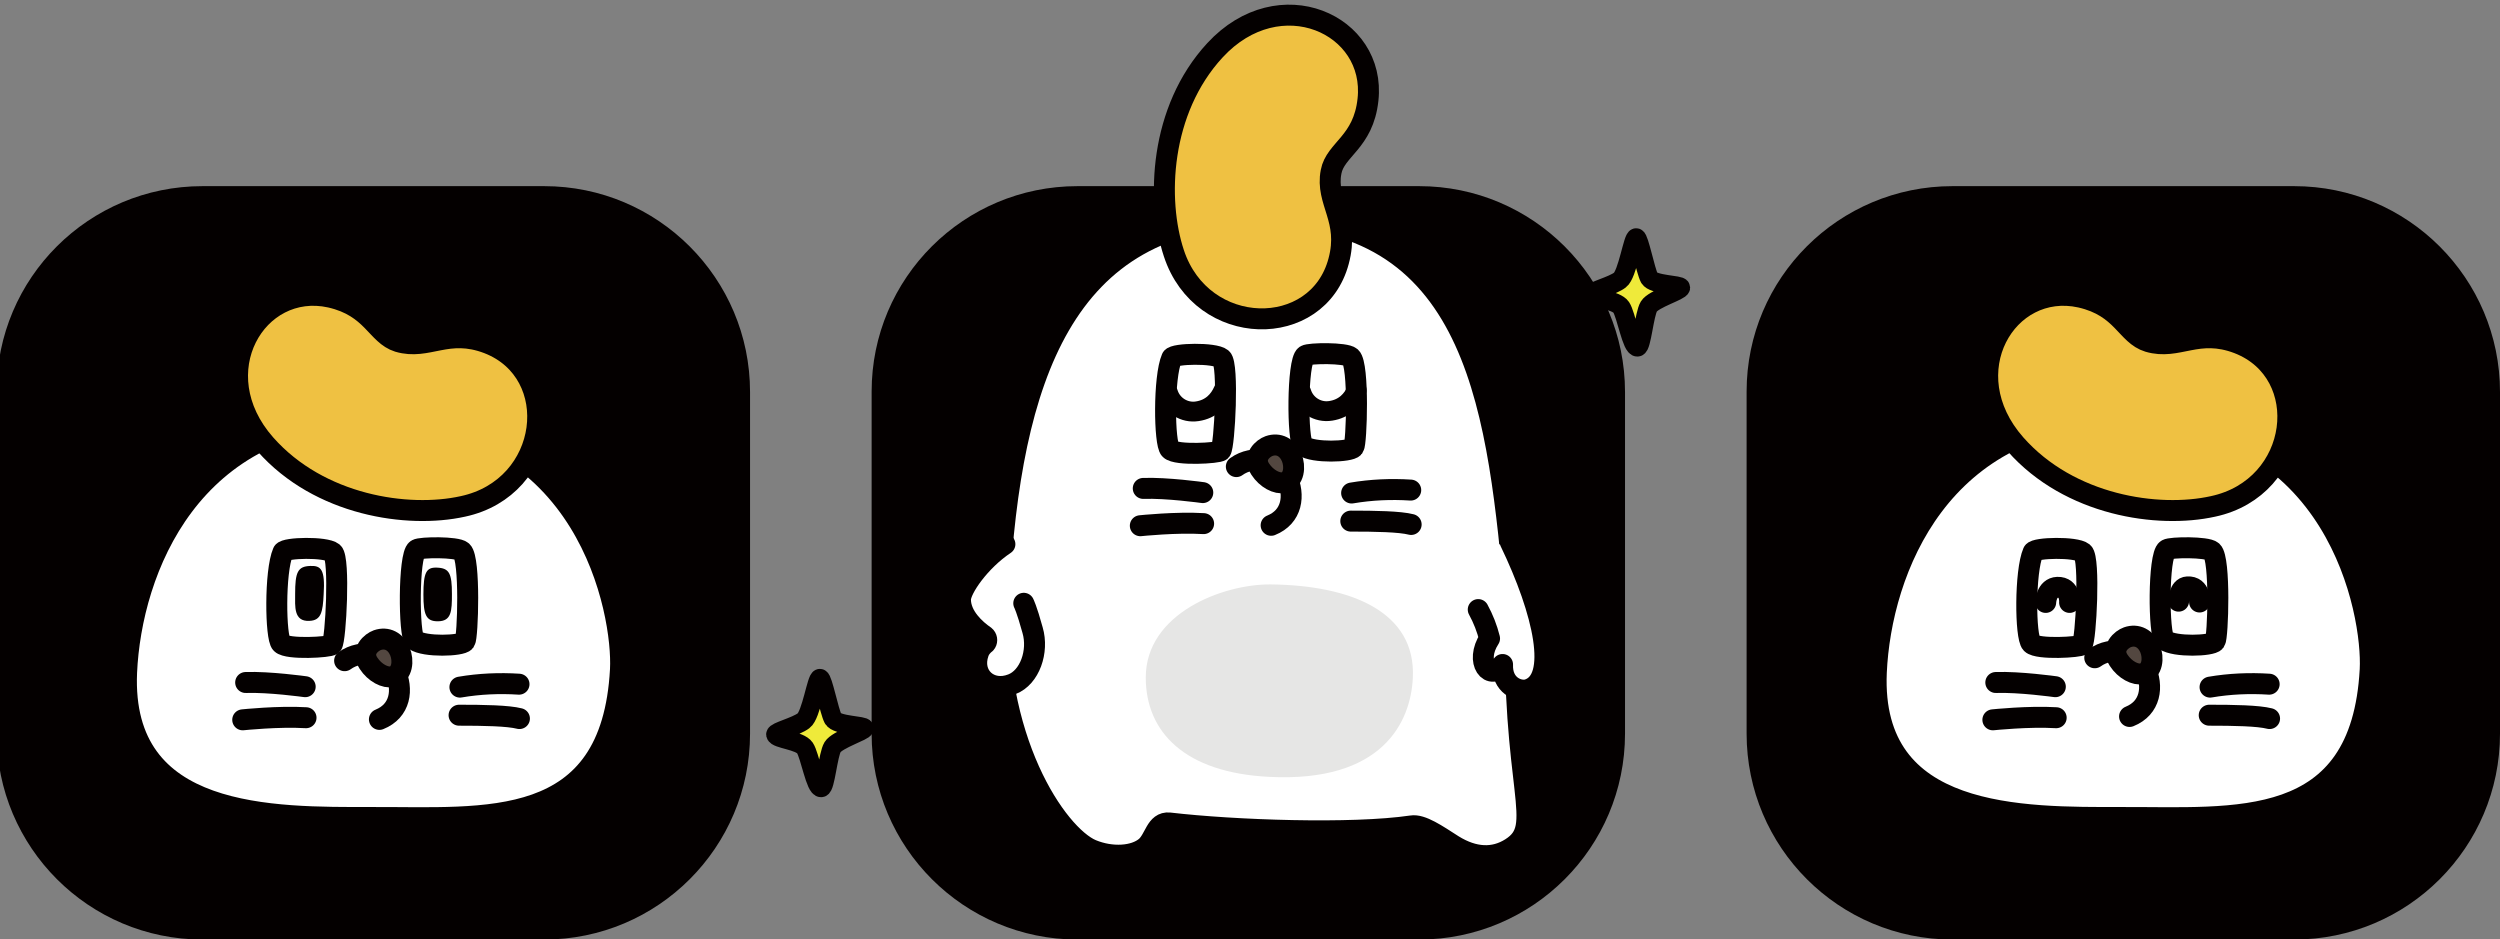
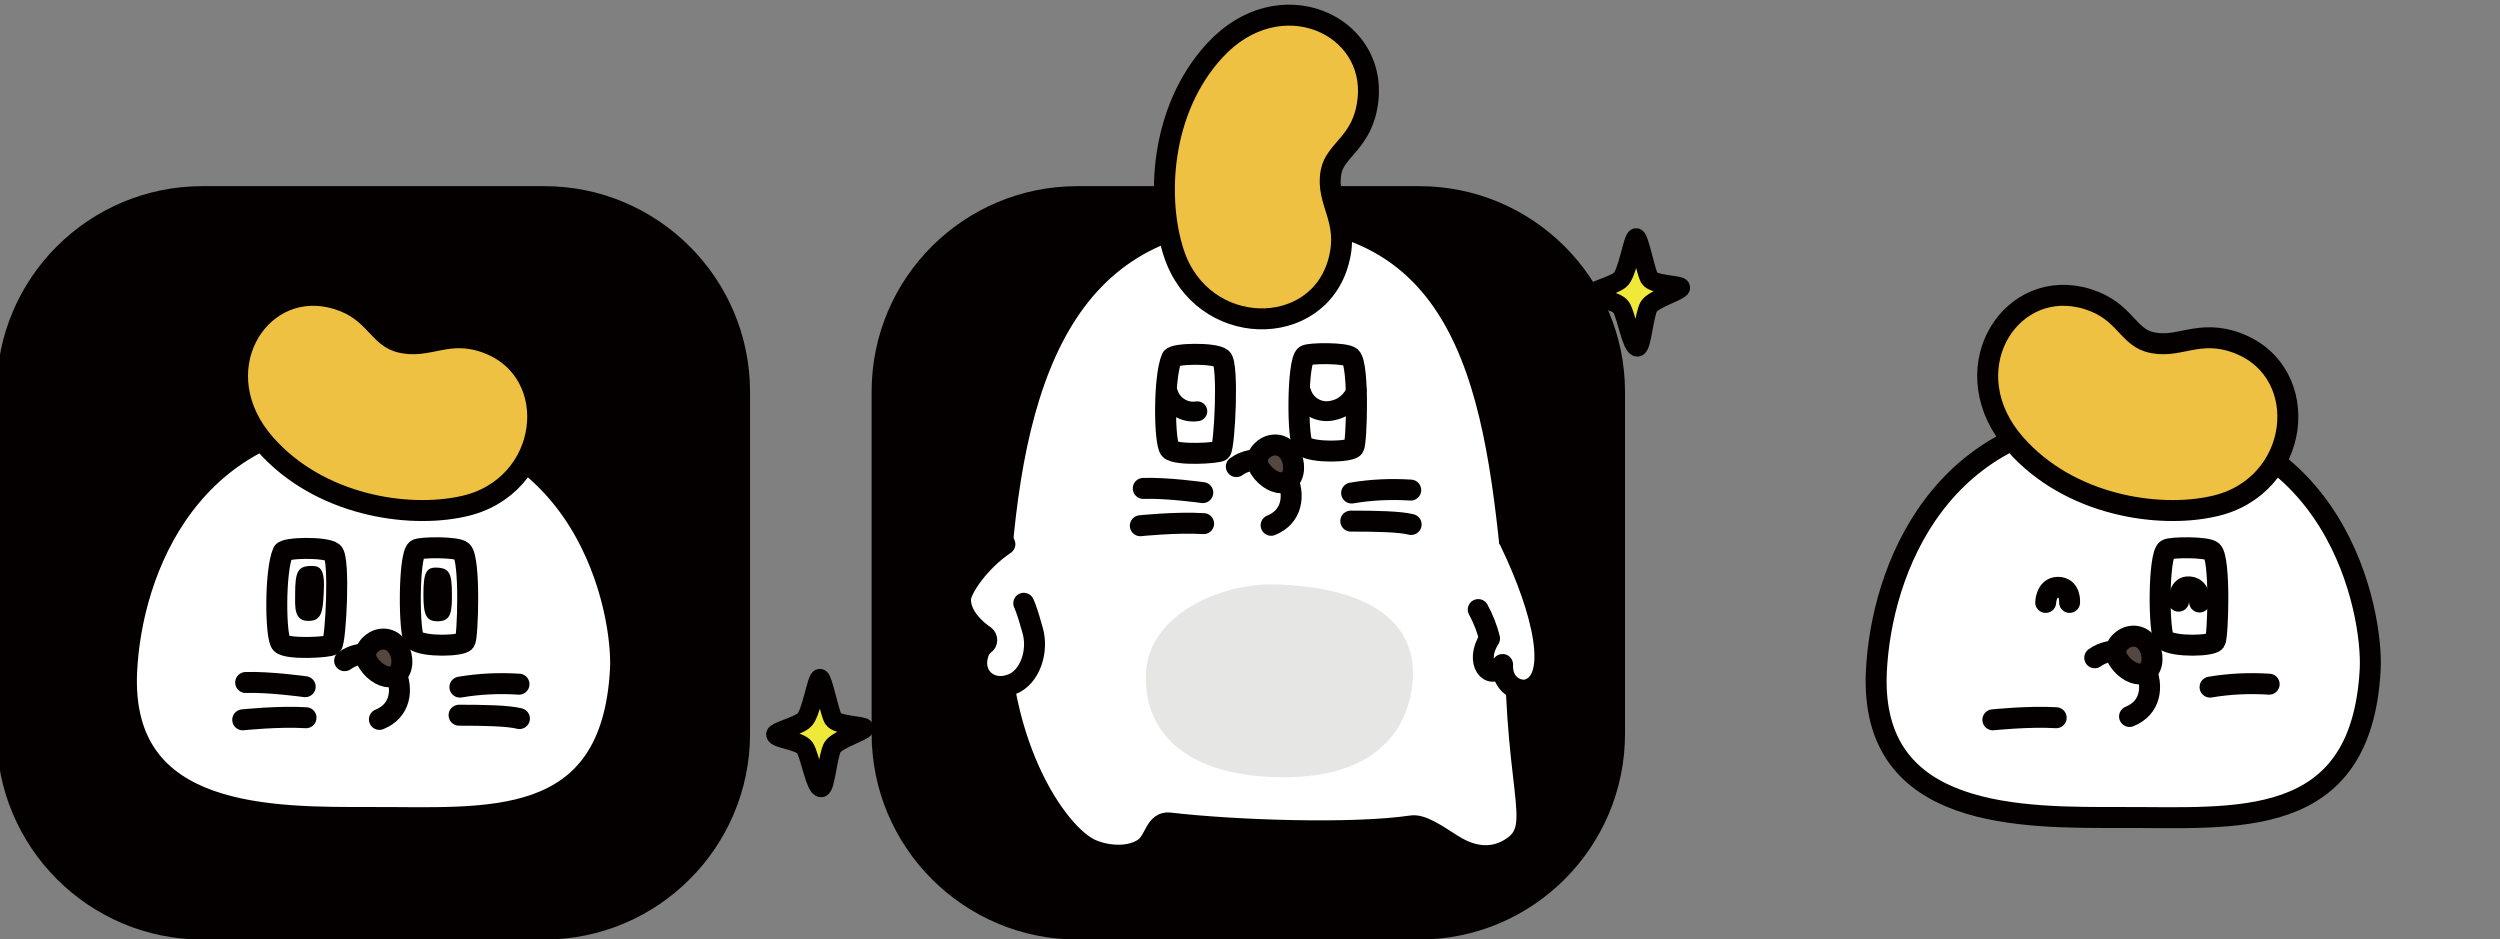
<svg xmlns="http://www.w3.org/2000/svg" version="1.1" id="レイヤー_1" x="0px" y="0px" viewBox="0 0 596.3 224" style="enable-background:new 0 0 596.3 224;" xml:space="preserve">
  <rect x="0" y="0" width="596.3" height="224" fill="#808080" stroke="none" />
  <style type="text/css">
	.st0{fill:#040000;}
	.st1{fill:#FFFFFF;stroke:#040000;stroke-width:5;stroke-linecap:round;stroke-linejoin:round;}
	.st2{fill:#EFC142;stroke:#040000;stroke-width:5;stroke-linecap:round;stroke-linejoin:round;}
	.st3{fill:#534740;stroke:#040000;stroke-width:5;stroke-linecap:round;stroke-linejoin:round;}
	.st4{fill:none;stroke:#040000;stroke-width:5;stroke-linecap:round;stroke-linejoin:round;}
	.st5{fill:#EFEA3A;stroke:#040000;stroke-width:4.5;stroke-linecap:round;stroke-linejoin:round;}
	.st6{fill:#E6E6E5;}
	.st7{fill:#FFFFFF;}
	.st8{fill:none;stroke:#040000;stroke-width:4.73;stroke-linecap:round;stroke-linejoin:round;}
</style>
  <path id="長方形_41" class="st0" d="M48.3,44.4h81.5c27.1,0,49.1,22,49.1,49.1V175c0,27.1-22,49.1-49.1,49.1H48.3  c-27.1,0-49.1-22-49.1-49.1V93.4C-0.8,66.3,21.2,44.4,48.3,44.4z" />
  <path id="長方形_42" class="st0" d="M257,44.4h81.5c27.1,0,49.1,22,49.1,49.1V175c0,27.1-22,49.1-49.1,49.1H257  c-27.1,0-49.1-22-49.1-49.1V93.4C207.9,66.3,229.9,44.4,257,44.4z" />
-   <path id="長方形_43" class="st0" d="M465.7,44.4h81.5c27.1,0,49.1,22,49.1,49.1V175c0,27.1-22,49.1-49.1,49.1h-81.5  c-27.1,0-49.1-22-49.1-49.1V93.4C416.6,66.3,438.6,44.4,465.7,44.4z" />
  <g id="グループ_4072" transform="translate(-150.705 -108.209)">
    <g id="グループ_4063">
      <path id="パス_4368" class="st1" d="M298.7,267.9c0.7-13.4-7.7-60.5-58.3-60.5c-44.3,0-58.4,36.8-59.5,61.2    c-1.5,35.3,34.9,34.6,58.5,34.6C266.6,303.1,296.6,306.7,298.7,267.9z" />
    </g>
    <g id="グループ_4064">
      <path id="パス_4369" class="st2" d="M229.5,179.1c-17.6-3.9-30.6,18-15.5,35.1c12.9,14.6,34,17.7,47.1,14.8    c21-4.5,24.1-31.9,6-38.9c-9.7-3.7-14.3,1.7-21.4-0.4C240.5,188.1,239.6,181.4,229.5,179.1z" />
    </g>
    <g id="グループ_4071">
      <g id="グループ_4065">
        <path id="パス_4370" class="st1" d="M232.9,265.8c4-2.9,10.1-1.8,12,2.4c2.1,4.5,1.3,9.6-3.7,11.6" />
        <path id="パス_4371" class="st3" d="M240.7,260.9c2.3-0.8,4.4,0.3,5.4,2.7c0.9,2.2,0.6,5.4-1.8,6c-1.7,0.4-4.2-0.9-5.7-3.2     C236.7,263.5,239.3,261.4,240.7,260.9z" />
      </g>
      <g id="グループ_4066">
        <path id="パス_4372" class="st4" d="M223.5,272c0,0-8.6-1.2-14.2-1" />
        <path id="パス_4373" class="st4" d="M223.7,279.4c-6.5-0.4-15.1,0.5-15.1,0.5" />
      </g>
      <g id="グループ_4067">
        <path id="パス_4374" class="st4" d="M260.4,272.1c4.7-0.8,9.4-1,14.1-0.7" />
        <path id="パス_4375" class="st4" d="M260.2,278.8c5.8,0,11.7,0.1,14.4,0.8" />
      </g>
      <g id="グループ_4070">
        <g id="グループ_4068">
          <path id="パス_4376" class="st1" d="M218.2,239.9c0.5-1.1,10.2-1.3,11.9,0.1s0.7,20.9-0.2,22c-0.5,0.6-10.6,1.2-12.1-0.3      C216.4,260.4,216.2,244.5,218.2,239.9z" />
          <path id="パス_4377" class="st0" d="M224.7,243.2c2.5-0.1,3.6,0.7,3.2,6.8c-0.2,4.2-0.6,6.2-3.4,6.3c-3.8,0.2-3.4-3.5-3.4-6.4      C221.1,244.7,221.7,243.3,224.7,243.2z" />
        </g>
        <g id="グループ_4069">
          <path id="パス_4378" class="st1" d="M250.1,239.3c0.9-0.6,9.6-0.7,10.8,0.4c2,1.8,1.4,20.6,0.7,21.5c-0.8,1.1-9.6,1.4-12-0.3      C248.2,259.9,248.1,240.6,250.1,239.3z" />
          <path id="パス_4379" class="st0" d="M254.9,243.6c-2.5-0.1-3.2,1.1-3.2,6.4c0,4.8,0.6,6.4,3.4,6.4c3.3,0,3.4-2.4,3.4-6.5      C258.5,245,257.9,243.7,254.9,243.6z" />
        </g>
      </g>
    </g>
  </g>
  <g id="グループ_4083" transform="translate(223.839 -108.209)">
    <g id="グループ_4073">
      <path id="パス_4380" class="st1" d="M341.5,267.9c0.7-13.4-7.7-60.5-58.3-60.5c-44.3,0-58.4,36.8-59.5,61.2    c-1.5,35.3,34.9,34.6,58.5,34.6C309.4,303.1,339.4,306.7,341.5,267.9z" />
    </g>
    <g id="グループ_4074">
      <path id="パス_4381" class="st1" d="M275.8,265.1c4-2.9,10.1-1.8,12,2.4c2.1,4.5,1.3,9.6-3.7,11.6" />
      <path id="パス_4382" class="st3" d="M283.6,260.2c2.3-0.8,4.4,0.3,5.4,2.7c0.9,2.2,0.6,5.4-1.8,6c-1.7,0.4-4.2-0.9-5.7-3.2    C279.6,262.8,282.2,260.7,283.6,260.2z" />
    </g>
    <g id="グループ_4075">
-       <path id="パス_4383" class="st4" d="M266.4,272c0,0-8.6-1.2-14.2-1" />
      <path id="パス_4384" class="st4" d="M266.6,279.4c-6.5-0.4-15.1,0.5-15.1,0.5" />
    </g>
    <g id="グループ_4076">
      <path id="パス_4385" class="st4" d="M303.3,272.1c4.7-0.8,9.4-1,14.1-0.7" />
-       <path id="パス_4386" class="st4" d="M303.1,278.8c5.8,0,11.7,0.1,14.4,0.8" />
    </g>
    <g id="グループ_4077">
      <path id="パス_4387" class="st2" d="M272.4,179.1c-17.6-3.9-30.6,18-15.5,35.1c12.9,14.6,34,17.7,47.1,14.8    c21-4.5,24.1-31.9,6-38.9c-9.7-3.7-14.3,1.7-21.4-0.4C283.3,188.1,282.5,181.4,272.4,179.1z" />
    </g>
    <g id="グループ_4082">
      <g id="グループ_4079">
        <g id="グループ_4078">
-           <path id="パス_4388" class="st1" d="M261.1,239.9c0.5-1.1,10.2-1.3,11.9,0.1c1.7,1.4,0.7,20.9-0.2,22      c-0.5,0.6-10.6,1.2-12.1-0.3S259.1,244.5,261.1,239.9z" />
-         </g>
+           </g>
        <path id="パス_4389" class="st1" d="M264.1,251.9c0,0,0.1-3.5,2.8-3.6c3.2-0.1,2.9,3.6,2.9,3.6" />
      </g>
      <g id="グループ_4081">
        <g id="グループ_4080">
          <path id="パス_4390" class="st1" d="M293,239.3c0.9-0.6,9.6-0.7,10.8,0.4c2,1.8,1.4,20.6,0.7,21.5c-0.8,1.1-9.6,1.4-12-0.3      C291,259.9,290.9,240.6,293,239.3z" />
        </g>
        <path id="パス_4391" class="st1" d="M295.8,251.6c0,0,0.1-3.3,2.1-3.4c3.2-0.2,2.9,3.6,2.9,3.6" />
      </g>
    </g>
  </g>
  <g id="グループ_4086" transform="translate(38.089 -119.505)">
    <path id="パス_4392" class="st5" d="M348.3,186.3c1.8-1.3,3.1-10.3,3.9-10.1c0.7,0.1,2.2,7.9,3.1,9.6c0.9,1.7,7.5,1.6,7.5,2.3   c0,0.8-6.5,2.7-7.6,4.5s-1.7,9.6-2.7,9.7c-1.4,0.2-2.7-7.7-3.9-9.5c-1.2-1.8-6.8-2.1-7-3.2C341.5,188.9,346.5,187.7,348.3,186.3z" />
    <path id="パス_4393" class="st5" d="M153.6,291.4c1.8-1.3,3.1-10.3,3.9-10.1c0.7,0.1,2.2,7.9,3.1,9.6c0.9,1.7,7.5,1.6,7.5,2.3   s-6.5,2.7-7.6,4.5c-1.1,1.8-1.7,9.6-2.7,9.7c-1.4,0.2-2.7-7.7-3.9-9.5c-1.2-1.8-6.8-2.1-7-3.2C146.8,294,151.8,292.8,153.6,291.4z" />
    <g id="グループ_4085">
      <path id="パス_4394" class="st1" d="M234,322.8c1.7,3.2-2.6,6.4-4.7,2.8c-0.2,2.8-4.7,3.1-4.7-0.3c-3,2.6-6.5-1.3-3-3.9    C223.9,319.7,232.7,320.4,234,322.8z" />
      <path id="パス_4395" class="st1" d="M326.3,317.9c3.1,1.9,1.1,6.9-2.6,4.8c1.3,2.5-2.4,5.1-4.1,2.2c-1.3,3.8-6.2,2.3-4.6-1.8    C316.1,320.4,324,316.5,326.3,317.9z" />
      <path id="パス_4396" class="st1" d="M322.3,321.8c8.5-5.4,0-13.3,1.1-58.6c-4.2-43.7-8-92.1-60.6-92.1    c-47.6,0-59.8,39.5-62.6,89.4c-2,35.3,13.9,58.2,22.1,61.7c4.8,2,10.2,1.6,12.9-0.7c2.2-1.9,2.4-6,5.6-5.7    c15.4,1.8,43.6,2.8,57.8,0.7c2.4-0.4,6,2.1,9.9,4.6C313.5,324.2,318.2,324.4,322.3,321.8z" />
      <path id="パス_4397" class="st1" d="M241.4,204.9c0.5-1.1,10.2-1.3,11.9,0.1s0.7,20.9-0.2,22c-0.5,0.6-10.6,1.2-12.1-0.3    C239.6,225.4,239.4,209.5,241.4,204.9z" />
      <path id="パス_4398" class="st1" d="M273.3,204.3c0.9-0.6,9.6-0.7,10.8,0.4c2,1.8,1.4,20.6,0.7,21.5c-0.8,1.1-9.6,1.4-12-0.3    C271.3,224.9,271.3,205.6,273.3,204.3z" />
      <path id="パス_4399" class="st1" d="M256.8,230.8c4-2.9,10.1-1.8,12,2.4c2.1,4.5,1.3,9.6-3.7,11.6" />
      <path id="パス_4400" class="st3" d="M264.6,225.9c2.3-0.8,4.4,0.3,5.4,2.7c0.9,2.2,0.6,5.4-1.8,6c-1.7,0.4-4.2-0.9-5.7-3.2    C260.6,228.5,263.2,226.4,264.6,225.9z" />
      <path id="パス_4401" class="st4" d="M248.8,237c0,0-8.6-1.2-14.2-1" />
      <path id="パス_4402" class="st4" d="M249,244.4c-6.5-0.4-15.1,0.5-15.1,0.5" />
      <path id="パス_4403" class="st4" d="M284.3,237.1c4.7-0.8,9.4-1,14.1-0.7" />
      <path id="パス_4404" class="st4" d="M284.1,243.8c5.8,0,11.7,0.1,14.4,0.8" />
      <path id="パス_4405" class="st6" d="M265,258.9c19.1,0.2,34.7,6.5,33.9,22.3c-0.5,10.5-7.2,25-34.3,23.6    c-20-1-29.4-10.6-29.4-23.7C235.2,265.8,253.6,258.8,265,258.9z" />
      <g id="グループ_4084">
        <path id="パス_4406" class="st2" d="M288.2,143.3c2-18-21.1-28.5-36.5-11.8c-13.2,14.3-14,35.7-9.8,48.4     c6.7,20.4,34.3,20.7,39.3,1.9c2.7-10-3.2-14.1-1.8-21.3C280.4,155.1,287.1,153.5,288.2,143.3z" />
      </g>
      <path id="パス_4407" class="st7" d="M314.5,264.9c1.2,2.2,2.1,4.5,2.7,6.9c-3.7,5.8-0.3,9.7,2,6.6c-0.2,5,4,5.9,6.1,5.2    c7.5-2.2,4.1-16.6-3.3-35.3l-6.8,2.9L314.5,264.9z" />
      <path id="パス_4408" class="st4" d="M322.1,248.7c8.1,16.8,11.7,33,4.2,35.3c-2.2,0.6-6.2-1-6-6c-2.8,4.2-6.8-0.5-3.1-6.2    c-0.6-2.4-1.5-4.7-2.7-6.9" />
-       <path id="パス_4409" class="st8" d="M240.5,213.2c0.9,3,3.9,4.9,7,4.4c3.3-0.5,5.2-2.6,6.2-4.9" />
+       <path id="パス_4409" class="st8" d="M240.5,213.2c0.9,3,3.9,4.9,7,4.4" />
      <path id="パス_4410" class="st8" d="M272.3,213.1c0.9,3,3.9,4.9,7,4.4c3.3-0.5,5.2-2.6,6.2-4.9" />
      <path id="パス_4411" class="st7" d="M203.2,248.2c-5.4,2.3-12.1,8.8-12.1,14.2c0,4,3.6,7.2,5.8,8.7c0.5,0.4,0.6,1.1,0.3,1.6    c-0.1,0.1-0.1,0.2-0.2,0.2c-0.7,0.6-1.3,1.3-1.6,2.2c-1.9,5.4,2.7,9.6,8,7.5c4.2-1.6,6.4-7.8,4.9-12.9c-0.8-2.8-1.3-5.8-1.4-8.7    C206.1,258.2,205.6,249.6,203.2,248.2z" />
      <path id="パス_4412" class="st1" d="M201.6,249.3c-6,4-10.6,10.7-10.6,13.2c0,4,3.6,7.2,5.8,8.7c0.5,0.4,0.6,1.1,0.3,1.6    c-0.1,0.1-0.1,0.2-0.2,0.2c-0.7,0.6-1.3,1.3-1.6,2.2c-1.9,5.4,2.7,9.6,8,7.5c4.2-1.6,6.4-7.8,4.9-12.9c-1.4-5.1-2.1-6.4-2.1-6.4" />
    </g>
  </g>
</svg>